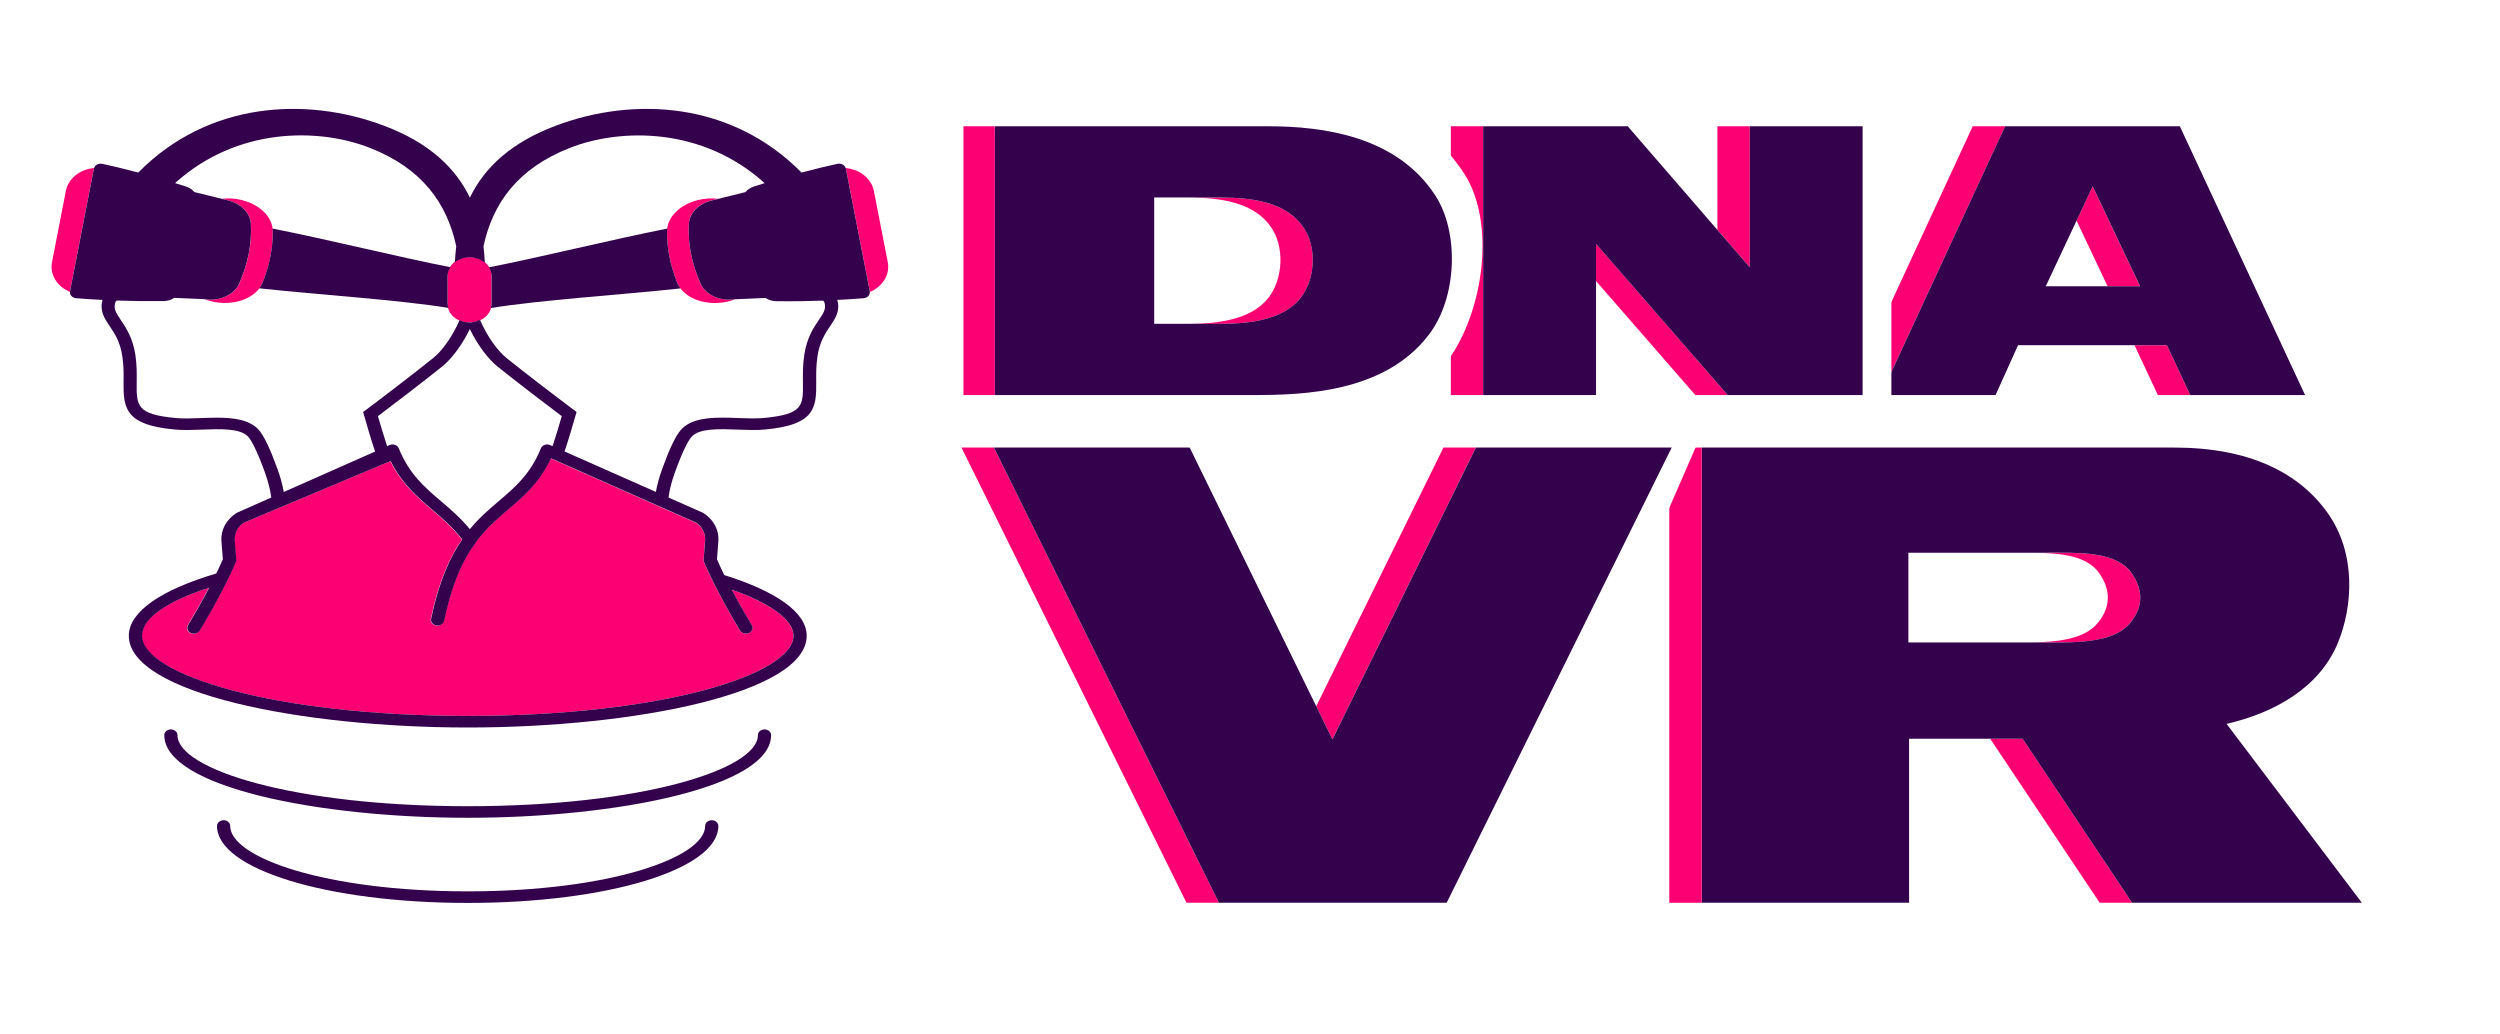
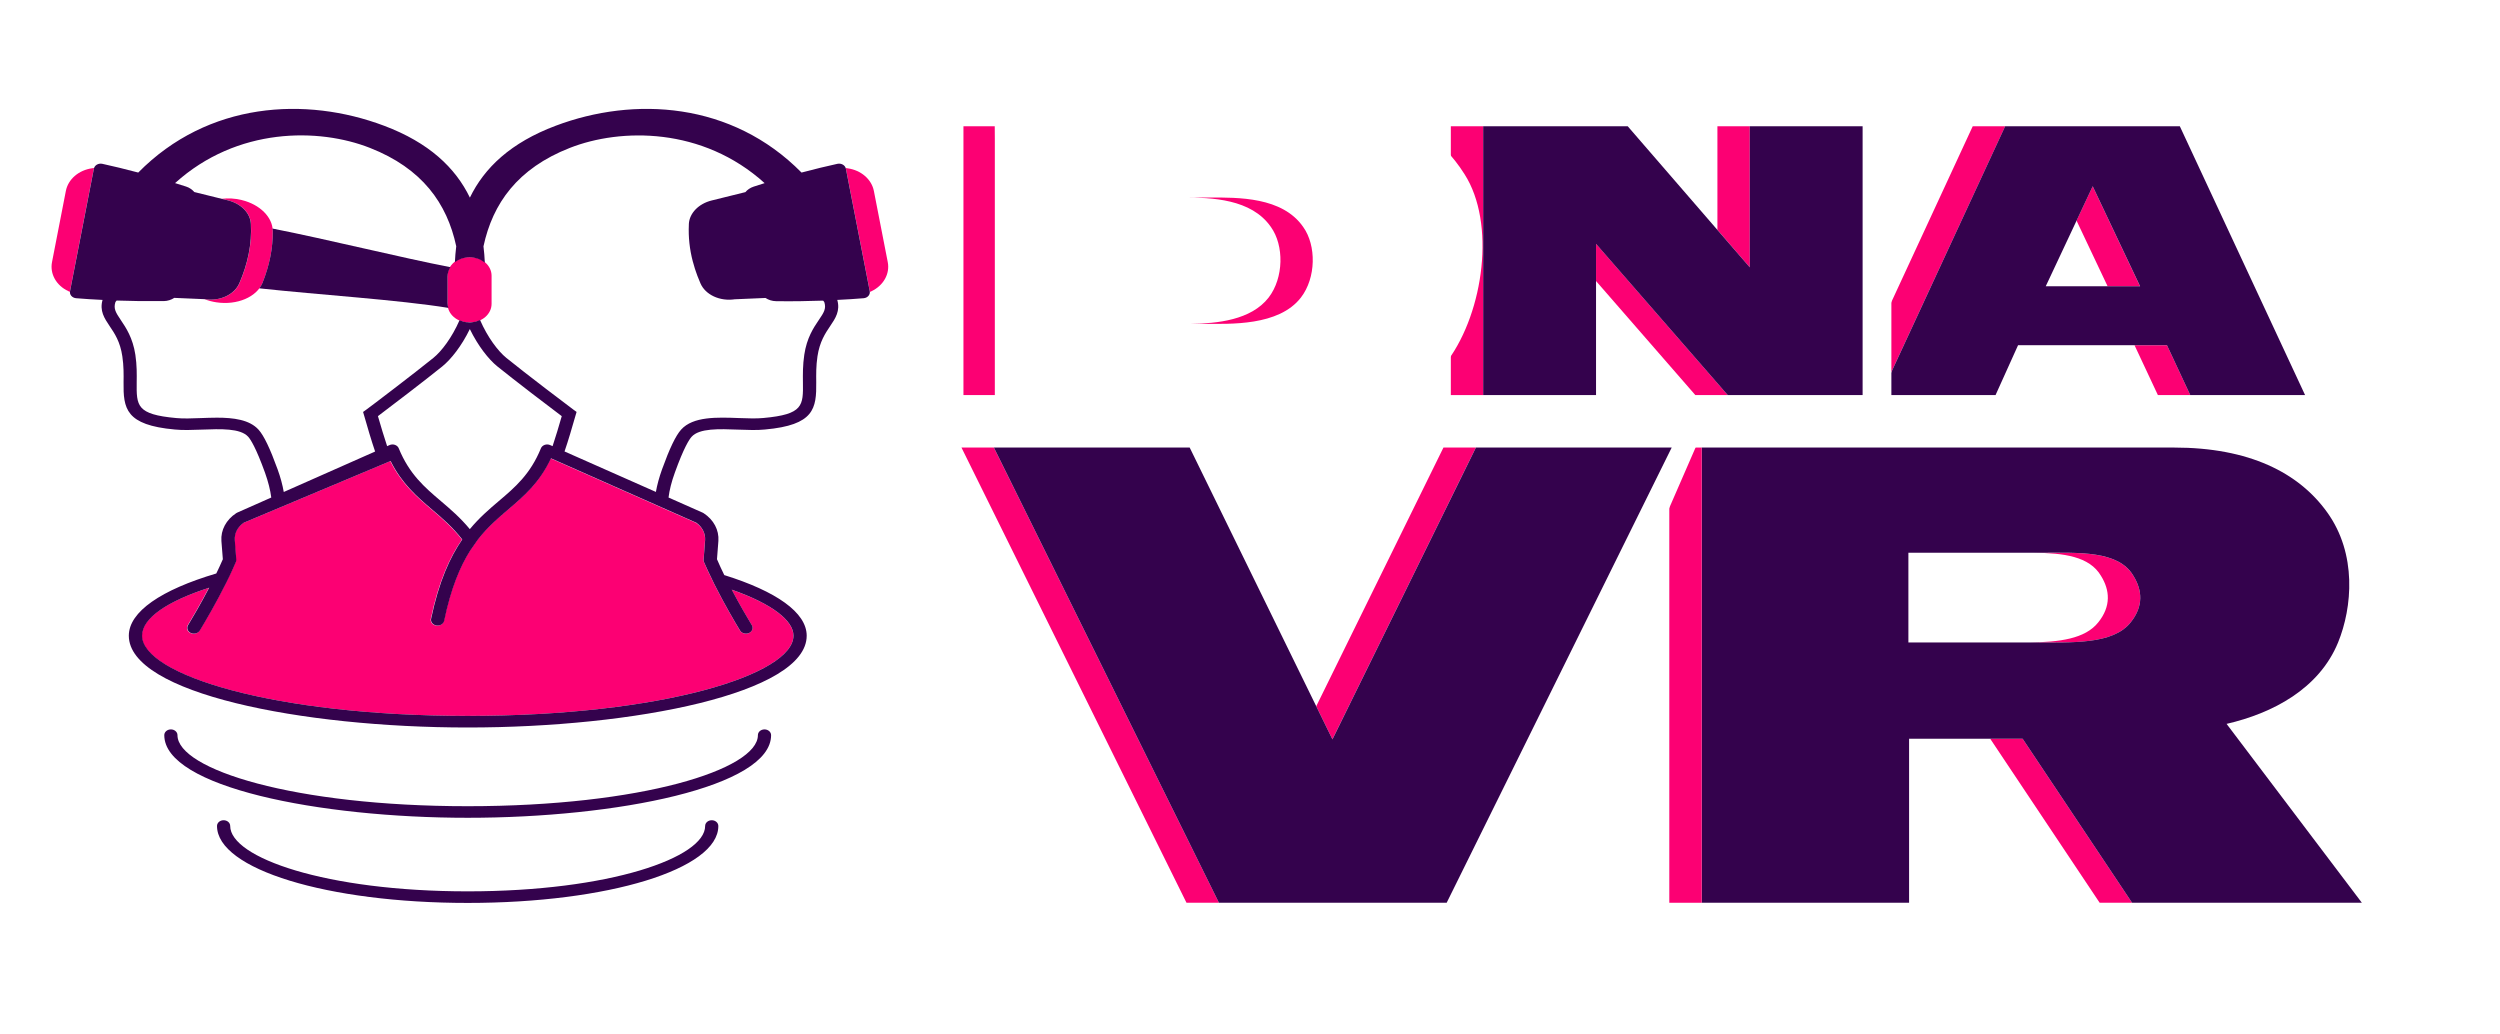
<svg xmlns="http://www.w3.org/2000/svg" width="87" height="36" viewBox="0 0 87 36" fill="none">
  <g filter="url(#filter0_f_5811_27789)">
-     <path d="M31.827 9.711L31.037 5.763C31.033 5.763 30.786 5.324 30.642 5.356C30.248 5.44 29.093 5.228 28.608 5.356C25.902 3 22.346 3 19.465 3.625C17.805 4.247 16.82 5.172 16.278 6.284C15.736 5.17 14.752 4.247 13.091 3.625C10.173 2.53 7.29 3 3.949 5.356C3.464 5.228 2.583 5.44 2.189 5.356C2.045 5.324 1.913 5.746 1.889 5.874L1.004 9.711C0.979 9.838 1.083 9.957 1.232 9.97C1.525 9.995 2.231 10.483 2.585 10.5C2.469 10.905 2.47 10.852 2.664 11.14C2.848 11.412 3.419 11.987 3.499 12.528C3.552 12.883 3.549 13.204 3.545 13.485C3.545 14.554 4.162 15.237 5.097 15.609C5.398 15.639 6.573 15.645 6.932 15.632C7.641 15.605 7.829 15.495 8.118 15.815C8.207 15.914 8.326 15.538 8.661 16.463C8.783 16.801 8.872 16.936 8.908 17.211L7.589 17.823C7.575 17.828 7.6 17.956 7.589 17.964C7.218 18.206 7.013 18.59 7.041 18.99C7.056 19.197 7.02 19.438 7.041 19.68C6.965 19.855 6.936 20.019 6.851 20.195C4.807 20.799 3.664 21.856 3.664 22.746C3.664 24.872 10.072 26.684 16.265 26.684C22.458 26.684 28.864 24.872 28.864 22.746C28.864 21.886 27.665 20.853 25.736 20.254C25.641 20.059 25.548 19.862 25.465 19.667C25.483 19.425 25.503 19.197 25.518 18.99C25.546 18.59 25.343 18.206 24.97 17.964C24.959 17.957 24.947 17.951 24.934 17.944L23.664 17.383C23.698 17.109 23.803 17.55 23.926 17.211C24.261 16.286 24.421 15.929 24.51 15.83C24.799 15.51 25.533 15.538 26.242 15.565C26.602 15.578 26.94 15.591 27.237 15.562C28.669 15.237 28.887 14.688 29.144 13.808C29.14 13.525 29.148 12.51 29.201 12.156C29.283 11.615 29.49 11.307 29.674 11.036C29.87 10.748 30.366 10.905 30.25 10.5C30.604 10.483 30.994 10.072 31.289 10.047C31.435 10.035 31.852 9.84 31.827 9.711ZM25.023 18.963C25.008 19.182 24.989 19.427 24.968 19.683C24.966 19.715 24.97 19.744 24.983 19.773C25.027 19.874 25.073 19.974 25.118 20.075C25.198 20.247 25.28 20.418 25.366 20.587C25.736 21.326 26.136 21.998 26.324 22.308C26.368 22.38 26.453 22.422 26.543 22.422C26.581 22.422 26.621 22.413 26.659 22.397C26.778 22.342 26.824 22.212 26.761 22.107C26.609 21.856 26.316 21.364 26.014 20.794C27.524 21.321 28.309 21.939 28.309 22.496C28.309 23.931 23.443 25.465 16.201 25.465C8.958 25.465 4.094 23.929 4.094 22.496C4.094 21.848 5.024 21.225 6.587 20.721C6.271 21.321 5.961 21.846 5.801 22.107C5.739 22.212 5.784 22.342 5.904 22.397C5.94 22.413 5.98 22.422 6.02 22.422C6.107 22.422 6.193 22.38 6.239 22.308C6.433 21.99 6.845 21.292 7.225 20.53C7.309 20.363 7.391 20.193 7.467 20.024C7.505 19.94 7.543 19.855 7.579 19.771C7.591 19.743 7.596 19.711 7.594 19.68C7.573 19.424 7.554 19.179 7.539 18.96C7.52 18.71 7.646 18.469 7.874 18.315L13.331 16.032C13.753 16.874 14.318 17.357 14.866 17.822C15.248 18.145 15.634 18.474 15.995 18.935C15.539 19.594 15.126 20.496 14.837 21.869C14.812 21.985 14.902 22.097 15.035 22.119C15.168 22.14 15.297 22.063 15.322 21.947C15.571 20.759 15.908 19.951 16.288 19.351C16.423 19.155 16.489 19.059 16.579 18.937C16.94 18.475 17.326 18.148 17.708 17.823C18.279 17.34 18.868 16.841 19.294 15.932L24.698 18.317C24.917 18.472 25.042 18.712 25.023 18.963ZM18.92 14.976C18.857 14.948 18.855 15.214 18.789 15.237C18.811 15.179 18.724 15.26 18.789 15.237C18.395 16.198 17.81 16.701 17.208 17.211C16.856 17.508 16.771 17.575 16.417 18C16.064 17.575 15.979 17.508 15.627 17.211C15.024 16.699 14.441 16.224 14.046 15.434C14.023 15.376 13.714 15.26 13.647 15.237C13.71 15.209 13.581 15.214 13.647 15.237C13.647 14.842 13.757 15.206 13.651 14.842C14.08 14.521 15.014 13.756 15.627 13.263C15.952 13 15.984 12.805 16.288 12.18C16.592 12.804 16.485 12.605 16.812 12.868C17.425 13.362 18.488 14.126 18.92 14.447C18.815 14.811 19.03 14.647 18.92 14.976ZM28.484 10.091C28.296 10.367 27.828 10.8 27.735 11.429C27.678 11.813 27.497 12.509 27.5 12.805C27.512 13.67 27.516 13.995 26.032 14.129C25.772 14.155 25.451 14.142 25.112 14.13C24.317 14.101 23.524 14.195 23.079 14.688C22.879 14.908 22.92 15.063 22.643 15.83C22.534 16.132 22.391 16.161 22.346 16.421L20.176 15.434C20.309 15.047 20.366 14.842 20.369 14.447L20.366 14.447L20.369 14.053C20.219 13.947 18.393 12.632 17.708 12.079C17.398 11.828 17.487 11.537 17.208 10.895C17.128 10.933 16.488 10.879 16.394 10.892C16.353 10.899 16.309 10.904 16.265 10.904C16.229 10.904 16.195 10.899 16.159 10.894C16.159 10.894 16.159 10.896 16.16 10.897C16.066 10.886 15.71 10.929 15.627 10.892C15.347 11.531 15.146 11.831 14.836 12.079C14.152 12.632 13.011 13.552 12.86 13.658L12.465 14.053L12.07 14.053C12.19 14.473 12.332 15.244 12.465 15.632L10.094 16.421C10.048 16.161 9.999 16.117 9.888 15.815C9.611 15.048 9.503 15.061 9.303 14.842C8.967 14.472 8.488 14.13 7.874 14.13C7.674 14.13 7.126 14.046 6.932 14.053C6.593 14.066 6.404 14.079 6.141 14.053C5.743 14.053 5.527 13.828 5.347 13.658C5.097 13.421 5.154 12.773 5.097 12.389C5.002 11.76 4.857 11.278 4.671 11.002C4.475 10.714 4.601 10.976 4.671 10.741C4.677 10.721 4.532 10.921 4.557 10.895C4.557 10.895 4.085 10.749 4.671 10.741C4.817 10.739 5.361 10.814 5.471 10.741H7.047H8.019L8.908 10.604C9.413 10.604 9.514 9.608 9.699 9.186C10.016 8.458 9.738 8.08 9.699 7.342C9.678 6.942 7.771 6.506 7.29 6.387L6.033 6.077C5.957 5.988 5.854 5.915 5.727 5.874C5.592 5.831 7.464 6.199 7.327 6.158C9.699 4.974 10.573 5.005 12.465 5.746C14.41 6.506 14.833 6.947 15.232 8.132C15.209 8.325 15.636 9.116 15.627 9.316C15.695 9.263 15.938 9.347 16.022 9.316C16.041 9.309 15.989 8.536 16.008 8.529C16.033 8.523 15.997 9.321 16.022 9.316C16.037 9.313 16.115 8.505 16.132 8.503C16.176 8.496 16.372 9.316 16.417 9.316C16.465 9.316 16.36 8.496 16.406 8.503C16.423 8.506 16.44 8.51 16.457 8.513C16.484 8.518 16.788 9.308 16.812 9.316C17.393 10.044 16.812 8.921 16.812 9.316C16.902 9.351 17.137 9.258 17.208 9.316C17.2 9.111 17.204 8.526 17.208 8.132C17.599 7.342 18.424 6.128 20.369 5.369C21.947 4.974 22.967 4.974 25.697 6.324C25.56 6.366 26.963 5.832 26.828 5.877C26.701 5.918 26.596 5.991 26.522 6.081L23.587 6.947C23.106 7.067 22.762 7.417 22.741 7.818C22.741 7.824 22.741 7.831 22.741 7.839V7.846C22.72 8.299 22.769 8.753 22.887 9.203C22.889 9.211 22.893 9.219 22.895 9.226C22.918 9.309 22.94 9.39 22.967 9.472C22.979 9.506 22.99 9.539 23.001 9.572C23.02 9.63 23.039 9.686 23.062 9.744C23.096 9.835 23.133 9.924 23.172 10.015C23.357 10.437 23.766 10.977 24.322 10.895H26.294C26.404 10.968 27.333 10.893 27.48 10.895C28.066 10.903 28.684 10.36 29.248 10.341C29.273 10.365 29.454 10.144 29.459 10.164C29.528 10.394 28.68 9.804 28.484 10.091Z" fill="white" />
-   </g>
+     </g>
  <g filter="url(#filter1_f_5811_27789)">
    <path d="M23.608 7.513C23.608 7.485 23.616 7.457 23.619 7.429C21.49 7.849 18.805 8.513 16.985 8.863C17.05 8.964 17.088 9.078 17.088 9.203V10.19C17.088 10.253 16.831 11.232 16.812 11.289C18.665 10.988 22.072 10.742 24.322 10.5C24.322 10.105 24.017 9.509 23.986 9.434C23.732 8.796 23.599 8.155 23.608 7.513Z" fill="white" />
  </g>
  <g filter="url(#filter2_f_5811_27789)">
    <path d="M16.022 8.921C14.202 8.57 11.061 7.846 8.939 7.427C8.943 7.455 8.948 7.484 8.95 7.512C8.96 8.155 8.827 8.794 8.572 9.431C8.541 9.506 8.167 10.124 8.118 10.189C10.358 10.431 14.17 10.99 16.022 11.29C15.627 11.29 15.45 10.25 15.45 10.189L15.627 9.316C15.627 9.192 15.957 9.024 16.022 8.921Z" fill="white" />
  </g>
  <g filter="url(#filter3_f_5811_27789)">
    <path d="M27.088 25.895C27.088 28.075 22.311 29.842 16.417 29.842C10.524 29.842 5.746 28.075 5.746 25.895C7.188 27.375 10.524 28.658 16.417 28.658C22.311 28.658 25.069 27.869 27.088 25.895Z" fill="white" />
  </g>
  <g filter="url(#filter4_f_5811_27789)">
    <path d="M25.507 29.053C25.507 31.233 21.438 33 16.417 33C11.397 33 7.327 31.233 7.327 29.053C8.556 30.533 11.397 31.816 16.417 31.816C21.438 31.816 23.788 31.026 25.507 29.053Z" fill="white" />
  </g>
  <path d="M16.277 28.459C11.087 28.459 5.717 27.384 5.717 25.583C5.717 25.471 5.821 25.383 5.947 25.383C6.073 25.383 6.176 25.473 6.176 25.583C6.176 26.777 10.235 28.056 16.276 28.056C22.317 28.056 26.375 26.777 26.375 25.583C26.375 25.471 26.478 25.383 26.605 25.383C26.731 25.383 26.834 25.473 26.834 25.583C26.838 27.384 21.468 28.459 16.277 28.459Z" fill="#34024D" />
  <path d="M16.277 31.422C11.384 31.422 7.552 30.246 7.552 28.744C7.552 28.633 7.655 28.544 7.781 28.544C7.91 28.544 8.011 28.634 8.011 28.744C8.011 29.843 11.332 31.019 16.275 31.019C21.218 31.019 24.539 29.843 24.539 28.744C24.539 28.633 24.642 28.544 24.769 28.544C24.897 28.544 24.998 28.634 24.998 28.744C25.002 30.246 21.168 31.422 16.277 31.422Z" fill="#34024D" />
  <path d="M2.435 10.134L3.266 5.869C3.268 5.861 3.271 5.854 3.273 5.846L3.209 5.855C2.741 5.919 2.372 6.236 2.292 6.644L1.81 9.121C1.73 9.529 1.958 9.936 2.376 10.131L2.433 10.157C2.435 10.151 2.433 10.143 2.435 10.134Z" fill="#FC0073" />
  <path d="M8.418 6.963L8.415 6.962C8.176 6.902 7.938 6.892 7.715 6.918L7.941 6.974C8.392 7.086 8.714 7.416 8.733 7.792C8.771 8.486 8.627 9.174 8.331 9.859C8.159 10.255 7.657 10.49 7.137 10.412L7.114 10.411C7.244 10.461 7.383 10.499 7.532 10.521C8.249 10.629 8.936 10.338 9.138 9.837C9.378 9.239 9.501 8.637 9.492 8.032C9.483 7.554 9.047 7.119 8.418 6.963Z" fill="#FC0073" />
-   <path d="M24.763 6.974L24.989 6.918C24.765 6.892 24.528 6.902 24.29 6.962L24.286 6.963C23.658 7.119 23.22 7.554 23.213 8.034C23.204 8.639 23.328 9.239 23.567 9.838C23.768 10.339 24.455 10.63 25.172 10.523C25.322 10.501 25.463 10.462 25.591 10.412L25.568 10.414C25.048 10.492 24.546 10.257 24.373 9.86C24.076 9.176 23.934 8.488 23.971 7.794C23.991 7.416 24.313 7.086 24.763 6.974Z" fill="#FC0073" />
  <path d="M16.367 11.219H16.313C15.904 11.219 15.573 10.93 15.573 10.572V9.597C15.573 9.239 15.904 8.95 16.313 8.95H16.367C16.776 8.95 17.107 9.239 17.107 9.597V10.572C17.107 10.93 16.776 11.219 16.367 11.219Z" fill="#FC0073" />
  <path d="M30.894 9.122L30.411 6.646C30.331 6.238 29.963 5.921 29.495 5.857L29.431 5.847C29.432 5.855 29.436 5.863 29.438 5.871L30.269 10.135C30.271 10.143 30.271 10.151 30.271 10.16L30.329 10.134C30.744 9.936 30.974 9.53 30.894 9.122Z" fill="#FC0073" />
  <path d="M16.277 24.914C23.056 24.914 27.611 23.47 27.611 22.123C27.611 21.597 26.876 21.017 25.463 20.522C25.746 21.059 26.02 21.521 26.162 21.757C26.221 21.855 26.178 21.978 26.066 22.03C26.032 22.045 25.995 22.053 25.957 22.053C25.876 22.053 25.796 22.014 25.753 21.946C25.577 21.653 25.203 21.021 24.856 20.328C24.777 20.169 24.699 20.009 24.624 19.847C24.58 19.752 24.539 19.657 24.498 19.562C24.487 19.536 24.482 19.506 24.484 19.478C24.503 19.237 24.521 19.007 24.535 18.801C24.553 18.566 24.436 18.339 24.222 18.195L19.164 15.953C18.763 16.807 18.213 17.276 17.679 17.731C17.321 18.034 16.96 18.344 16.622 18.778C16.538 18.893 16.476 18.983 16.35 19.167C15.994 19.733 15.679 20.492 15.445 21.608C15.422 21.717 15.303 21.79 15.177 21.77C15.052 21.75 14.968 21.645 14.992 21.535C15.262 20.244 15.648 19.396 16.076 18.776C15.737 18.342 15.376 18.034 15.018 17.729C14.506 17.292 13.977 16.838 13.582 16.046L8.474 18.193C8.26 18.339 8.144 18.565 8.16 18.8C8.174 19.005 8.192 19.235 8.212 19.477C8.214 19.506 8.21 19.534 8.198 19.562C8.164 19.641 8.128 19.721 8.093 19.8C8.02 19.96 7.945 20.119 7.867 20.276C7.511 20.992 7.124 21.648 6.943 21.947C6.902 22.016 6.822 22.055 6.738 22.055C6.701 22.055 6.665 22.047 6.63 22.031C6.517 21.98 6.475 21.857 6.533 21.759C6.683 21.513 6.973 21.02 7.269 20.455C5.805 20.93 4.935 21.515 4.935 22.125C4.942 23.47 9.497 24.914 16.277 24.914Z" fill="#FC0073" />
  <path d="M30.267 10.134L29.436 5.869C29.413 5.749 29.277 5.672 29.142 5.701C28.774 5.781 28.347 5.885 27.893 6.005C25.463 3.542 22.067 3.347 19.335 4.377C17.781 4.962 16.859 5.832 16.352 6.877C15.845 5.83 14.922 4.962 13.369 4.377C10.636 3.347 7.24 3.542 4.811 6.005C4.357 5.885 3.93 5.781 3.561 5.701C3.426 5.672 3.291 5.749 3.268 5.869L2.437 10.134C2.413 10.254 2.511 10.366 2.65 10.378C2.924 10.401 3.237 10.422 3.569 10.437C3.46 10.818 3.633 11.075 3.814 11.346C3.987 11.601 4.183 11.89 4.257 12.399C4.307 12.732 4.304 13.034 4.3 13.298C4.289 14.219 4.369 14.792 6.082 14.947C6.363 14.976 6.68 14.963 7.016 14.951C7.68 14.926 8.367 14.899 8.638 15.2C8.721 15.293 8.908 15.579 9.222 16.449C9.335 16.766 9.407 17.056 9.44 17.314L8.251 17.841C8.239 17.846 8.228 17.852 8.218 17.86C7.871 18.087 7.678 18.448 7.705 18.825C7.719 19.019 7.735 19.234 7.755 19.461C7.684 19.626 7.607 19.792 7.527 19.957C5.614 20.525 4.483 21.286 4.483 22.123C4.483 24.122 10.48 25.317 16.277 25.317C22.074 25.317 28.073 24.122 28.073 22.123C28.073 21.314 27.01 20.576 25.205 20.013C25.116 19.83 25.029 19.645 24.951 19.461C24.968 19.234 24.986 19.019 25 18.825C25.027 18.448 24.837 18.087 24.488 17.86C24.477 17.854 24.466 17.848 24.454 17.841L23.265 17.314C23.297 17.056 23.368 16.768 23.484 16.449C23.797 15.579 23.984 15.293 24.068 15.2C24.338 14.899 25.025 14.926 25.689 14.951C26.026 14.963 26.342 14.976 26.62 14.947C28.336 14.792 28.416 14.219 28.405 13.298C28.402 13.032 28.398 12.732 28.448 12.399C28.525 11.89 28.719 11.601 28.891 11.346C29.075 11.075 29.245 10.818 29.137 10.437C29.468 10.422 29.779 10.401 30.055 10.378C30.192 10.367 30.29 10.255 30.267 10.134ZM24.538 18.8C24.523 19.005 24.506 19.235 24.486 19.477C24.484 19.506 24.488 19.534 24.5 19.561C24.541 19.655 24.584 19.75 24.627 19.845C24.701 20.007 24.778 20.167 24.858 20.326C25.205 21.021 25.579 21.653 25.755 21.944C25.796 22.012 25.876 22.051 25.96 22.051C25.995 22.051 26.033 22.044 26.068 22.028C26.18 21.977 26.223 21.854 26.164 21.756C26.022 21.519 25.748 21.057 25.465 20.52C26.878 21.017 27.613 21.597 27.613 22.121C27.613 23.47 23.058 24.913 16.279 24.913C9.499 24.913 4.946 23.469 4.946 22.121C4.946 21.512 5.817 20.927 7.28 20.452C6.984 21.017 6.694 21.51 6.545 21.756C6.486 21.854 6.529 21.977 6.641 22.028C6.674 22.044 6.712 22.051 6.749 22.051C6.831 22.051 6.911 22.012 6.954 21.944C7.135 21.645 7.522 20.989 7.878 20.273C7.956 20.116 8.033 19.956 8.104 19.797C8.139 19.718 8.175 19.638 8.209 19.559C8.219 19.532 8.225 19.503 8.223 19.473C8.203 19.232 8.186 19.002 8.171 18.797C8.154 18.562 8.271 18.334 8.485 18.19L13.593 16.043C13.988 16.835 14.517 17.289 15.029 17.726C15.387 18.03 15.748 18.339 16.087 18.773C15.659 19.392 15.273 20.24 15.003 21.532C14.979 21.641 15.063 21.747 15.188 21.767C15.312 21.787 15.433 21.714 15.457 21.605C15.69 20.488 16.005 19.729 16.361 19.164C16.487 18.98 16.549 18.89 16.633 18.775C16.971 18.341 17.332 18.033 17.69 17.728C18.224 17.273 18.776 16.804 19.175 15.95L24.233 18.191C24.438 18.338 24.555 18.563 24.538 18.8ZM19.23 15.526L19.146 15.489C19.087 15.463 19.018 15.459 18.956 15.481C18.895 15.503 18.845 15.546 18.824 15.601C18.456 16.505 17.922 16.959 17.357 17.438C17.028 17.718 16.681 18.014 16.35 18.414C16.019 18.014 15.672 17.718 15.343 17.438C14.778 16.958 14.246 16.505 13.876 15.601C13.855 15.546 13.806 15.503 13.744 15.481C13.682 15.459 13.614 15.463 13.556 15.489L13.472 15.526C13.369 15.217 13.251 14.825 13.152 14.482C13.554 14.181 14.819 13.214 15.392 12.751C15.697 12.503 16.065 12.04 16.35 11.451C16.635 12.038 17.002 12.503 17.308 12.751C17.881 13.214 19.145 14.181 19.549 14.482C19.451 14.825 19.333 15.217 19.23 15.526ZM28.492 11.14C28.316 11.4 28.076 11.755 27.989 12.346C27.935 12.707 27.939 13.023 27.942 13.301C27.953 14.115 27.957 14.42 26.569 14.546C26.325 14.571 26.024 14.559 25.707 14.548C24.963 14.52 24.119 14.487 23.703 14.951C23.516 15.158 23.301 15.607 23.041 16.328C22.939 16.612 22.868 16.875 22.825 17.119L19.646 15.711C19.771 15.347 19.917 14.853 20.029 14.457L20.065 14.335L19.953 14.254C19.812 14.154 18.262 12.975 17.621 12.455C17.331 12.219 16.968 11.739 16.706 11.136C16.631 11.171 16.548 11.198 16.46 11.21C16.421 11.217 16.38 11.221 16.339 11.221C16.305 11.221 16.273 11.217 16.24 11.212C16.24 11.212 16.24 11.213 16.241 11.215C16.152 11.204 16.069 11.179 15.991 11.145C15.729 11.746 15.369 12.223 15.079 12.457C14.438 12.976 12.888 14.156 12.748 14.255L12.635 14.336L12.671 14.459C12.783 14.854 12.929 15.349 13.054 15.713L9.875 17.121C9.832 16.877 9.763 16.614 9.659 16.329C9.399 15.609 9.184 15.158 8.997 14.952C8.682 14.604 8.125 14.535 7.55 14.535C7.363 14.535 7.175 14.543 6.993 14.549C6.676 14.562 6.375 14.572 6.13 14.548C4.745 14.422 4.749 14.118 4.757 13.303C4.761 13.024 4.765 12.709 4.711 12.348C4.622 11.757 4.382 11.402 4.207 11.142C4.024 10.871 3.948 10.744 4.013 10.523C4.019 10.504 4.037 10.484 4.06 10.459C4.588 10.478 5.149 10.485 5.697 10.478C5.834 10.476 5.961 10.434 6.064 10.366L7.134 10.412C7.653 10.49 8.155 10.255 8.328 9.858C8.625 9.174 8.768 8.486 8.73 7.792C8.711 7.416 8.389 7.086 7.938 6.974L6.762 6.683C6.69 6.599 6.594 6.53 6.475 6.492C6.349 6.451 6.221 6.411 6.092 6.372C8.257 4.415 11.101 4.449 12.872 5.146C14.693 5.86 15.558 7.078 15.877 8.57C15.855 8.752 15.839 8.937 15.83 9.126C15.894 9.076 15.967 9.035 16.046 9.006C16.064 9 16.081 8.995 16.099 8.989C16.122 8.982 16.145 8.976 16.169 8.972C16.183 8.968 16.199 8.965 16.215 8.964C16.256 8.958 16.297 8.953 16.339 8.953C16.384 8.953 16.428 8.958 16.471 8.964C16.487 8.967 16.503 8.97 16.519 8.973C16.544 8.978 16.569 8.986 16.592 8.993C16.61 9 16.63 9.004 16.647 9.01C16.731 9.043 16.806 9.087 16.872 9.141C16.864 8.948 16.847 8.758 16.825 8.572C17.146 7.08 18.009 5.861 19.83 5.147C21.602 4.452 24.445 4.416 26.609 6.373C26.481 6.412 26.353 6.453 26.227 6.495C26.108 6.534 26.01 6.602 25.94 6.686L24.764 6.977C24.313 7.089 23.991 7.419 23.972 7.795C23.972 7.802 23.972 7.808 23.972 7.816V7.822C23.952 8.248 23.998 8.674 24.109 9.098C24.11 9.105 24.114 9.113 24.116 9.119C24.137 9.197 24.159 9.273 24.183 9.351C24.194 9.382 24.205 9.413 24.215 9.445C24.233 9.499 24.251 9.552 24.272 9.606C24.304 9.692 24.338 9.776 24.376 9.861C24.548 10.258 25.05 10.493 25.57 10.415L26.64 10.369C26.743 10.437 26.869 10.479 27.006 10.481C27.555 10.489 28.115 10.481 28.644 10.462C28.667 10.485 28.685 10.507 28.69 10.526C28.754 10.742 28.676 10.871 28.492 11.14Z" fill="#34024D" />
-   <path d="M23.213 8.033C23.213 8.007 23.22 7.98 23.223 7.954C21.23 8.349 18.717 8.973 17.013 9.303C17.074 9.398 17.109 9.505 17.109 9.622V10.551C17.109 10.61 17.099 10.666 17.081 10.72C18.814 10.437 21.575 10.264 23.681 10.037C23.634 9.975 23.595 9.91 23.567 9.84C23.328 9.239 23.204 8.637 23.213 8.033Z" fill="#34024D" />
  <path d="M15.673 9.298C13.97 8.969 11.467 8.346 9.481 7.953C9.484 7.979 9.49 8.005 9.492 8.032C9.5 8.637 9.376 9.238 9.137 9.837C9.109 9.907 9.07 9.974 9.023 10.034C11.12 10.261 13.868 10.433 15.602 10.714C15.586 10.661 15.575 10.607 15.575 10.549V9.62C15.575 9.504 15.613 9.395 15.673 9.298Z" fill="#34024D" />
  <g filter="url(#filter5_f_5811_27789)">
    <path d="M76.886 3L81.233 14.447H74.514L74.119 12.474H70.562L70.167 14.447H63.448L67.796 3H76.886ZM74.91 10.105L72.143 7.342L70.957 10.105H74.91Z" fill="white" />
  </g>
  <path d="M72.825 6.482L72.263 7.677L73.345 9.963H74.473L72.825 6.482Z" fill="#FC0073" />
  <path d="M74.282 12.015L75.094 13.748H76.221L75.411 12.015H74.282Z" fill="#FC0073" />
  <path d="M68.651 4.394L64.321 13.748H65.448L69.78 4.394H68.651Z" fill="#FC0073" />
  <path d="M75.858 4.394L80.217 13.749H76.221L75.411 12.014H70.228L69.445 13.749H65.449L69.779 4.394H75.858V4.394ZM74.475 9.962L72.826 6.482L71.192 9.962H74.475Z" fill="#34024D" />
  <g filter="url(#filter6_f_5811_27789)">
    <path d="M82.024 17.21C83.206 18.797 83.374 21.399 82.81 22.737C82.059 24.506 81.084 25.092 79.257 25.5L84 32.605H72.933L68.586 26.29H67.4V32.605H56.73V14.447H75.7C78.655 14.447 80.896 15.691 82.024 17.21ZM70.167 21.947C71.751 21.947 72.629 22.019 73.329 21.158C73.609 20.812 73.678 20.518 73.329 19.974C72.739 18.998 72.094 19.184 70.562 19.184H68.586H66.61V21.947H70.167Z" fill="white" />
  </g>
  <path d="M70.64 22.358H70.695C72.091 22.358 73.534 22.441 74.15 21.655C74.6 21.096 74.552 20.538 74.244 20.042C73.725 19.152 72.352 19.236 71.003 19.236H70.79C71.804 19.248 72.714 19.355 73.116 20.042C73.424 20.538 73.47 21.096 73.022 21.655C72.564 22.238 71.651 22.343 70.64 22.358Z" fill="#FC0073" />
  <path d="M69.259 25.708L73.068 31.416H74.196L70.387 25.708H69.259Z" fill="#FC0073" />
  <path d="M80.986 17.829C82.027 19.276 81.862 21.138 81.365 22.358C80.703 23.971 79.094 24.819 77.485 25.191L82.193 31.416H74.196L70.387 25.708H66.436V31.416H59.22V15.575H75.662C78.265 15.575 79.993 16.443 80.986 17.829ZM70.695 22.358C72.09 22.358 73.534 22.44 74.15 21.655C74.6 21.096 74.552 20.538 74.244 20.041C73.724 19.151 72.352 19.235 71.003 19.235H66.412V22.358H70.695V22.358Z" fill="#34024D" />
  <path d="M59.219 15.575H58.092V31.416H59.219V15.575Z" fill="#FC0073" />
  <g filter="url(#filter7_f_5811_27789)">
    <path d="M40.13 32.605L31.436 14.842H42.106L46.059 22.342L49.616 14.447H59.496L51.592 32.605H40.13Z" fill="white" />
  </g>
  <path d="M46.368 25.728L51.36 15.575H50.232L45.805 24.578L46.368 25.728Z" fill="#FC0073" />
  <path d="M33.459 15.575L41.29 31.416H42.419L34.587 15.575H33.459Z" fill="#FC0073" />
  <path d="M42.419 31.416L34.588 15.575H41.401L46.369 25.73L51.362 15.575H58.175L50.344 31.416H42.419Z" fill="#34024D" />
  <g filter="url(#filter8_f_5811_27789)">
    <path d="M59.101 6.553V3H65.82V14.447H58.706L55.939 10.5V14.447H49.616V3H57.125L59.101 6.553Z" fill="white" />
  </g>
  <path d="M60.892 9.303V4.394H59.766V7.999L60.892 9.303Z" fill="#FC0073" />
  <path d="M55.542 9.78L58.997 13.748H60.125L55.542 8.484V9.78Z" fill="#FC0073" />
  <path d="M51.617 4.394H50.489V13.749H51.617V4.394Z" fill="#FC0073" />
  <path d="M60.892 9.303V4.394H64.819V13.749H60.125L55.542 8.486V13.749H51.615V4.394H56.645L60.892 9.303Z" fill="#34024D" />
  <g filter="url(#filter9_f_5811_27789)">
    <path d="M43.524 3C45.884 3 49.313 3.424 50.969 6.067C52.053 7.765 51.633 10.831 50.395 12.529C48.51 15.155 45.039 14.829 42.888 14.829H31.831V3H43.524ZM44.478 10.5C45.126 9.602 45.049 8.586 44.478 7.737C43.582 6.36 42.158 6.553 40.921 6.553H40.337V11.324H41.612C42.699 11.324 44.11 11.009 44.478 10.5Z" fill="white" />
  </g>
  <path d="M34.62 13.748V4.83L34.617 4.394H33.528V13.748H34.692H34.62Z" fill="#FC0073" />
  <path d="M42.085 6.873H41.165C42.164 6.874 43.547 6.918 44.227 7.898C44.691 8.545 44.675 9.669 44.15 10.353C43.539 11.144 42.35 11.257 41.443 11.27H41.916C42.797 11.27 44.501 11.355 45.273 10.353C45.8 9.669 45.814 8.545 45.351 7.898C44.623 6.848 43.091 6.873 42.085 6.873Z" fill="#FC0073" />
-   <path d="M44.128 4.394C46.047 4.394 48.569 4.736 49.915 6.751C50.796 8.045 50.719 10.365 49.714 11.66C48.181 13.662 45.365 13.748 43.617 13.748H34.623V4.394H44.128ZM45.273 10.353C45.8 9.668 45.814 8.545 45.349 7.898C44.621 6.847 43.09 6.872 42.085 6.872H40.166V11.269H41.914C42.797 11.269 44.498 11.355 45.273 10.353Z" fill="#34024D" />
  <defs>
    <filter id="filter0_f_5811_27789" x="0" y="2.063" width="32.828" height="25.621" filterUnits="userSpaceOnUse" color-interpolation-filters="sRGB">
      <feFlood flood-opacity="0" result="BackgroundImageFix" />
      <feBlend mode="normal" in="SourceGraphic" in2="BackgroundImageFix" result="shape" />
      <feGaussianBlur stdDeviation="0.5" result="effect1_foregroundBlur_5811_27789" />
    </filter>
    <filter id="filter1_f_5811_27789" x="15.812" y="6.429" width="9.509" height="5.861" filterUnits="userSpaceOnUse" color-interpolation-filters="sRGB">
      <feFlood flood-opacity="0" result="BackgroundImageFix" />
      <feBlend mode="normal" in="SourceGraphic" in2="BackgroundImageFix" result="shape" />
      <feGaussianBlur stdDeviation="0.5" result="effect1_foregroundBlur_5811_27789" />
    </filter>
    <filter id="filter2_f_5811_27789" x="7.118" y="6.427" width="9.904" height="5.862" filterUnits="userSpaceOnUse" color-interpolation-filters="sRGB">
      <feFlood flood-opacity="0" result="BackgroundImageFix" />
      <feBlend mode="normal" in="SourceGraphic" in2="BackgroundImageFix" result="shape" />
      <feGaussianBlur stdDeviation="0.5" result="effect1_foregroundBlur_5811_27789" />
    </filter>
    <filter id="filter3_f_5811_27789" x="4.746" y="24.895" width="23.342" height="5.947" filterUnits="userSpaceOnUse" color-interpolation-filters="sRGB">
      <feFlood flood-opacity="0" result="BackgroundImageFix" />
      <feBlend mode="normal" in="SourceGraphic" in2="BackgroundImageFix" result="shape" />
      <feGaussianBlur stdDeviation="0.5" result="effect1_foregroundBlur_5811_27789" />
    </filter>
    <filter id="filter4_f_5811_27789" x="6.327" y="28.053" width="20.18" height="5.947" filterUnits="userSpaceOnUse" color-interpolation-filters="sRGB">
      <feFlood flood-opacity="0" result="BackgroundImageFix" />
      <feBlend mode="normal" in="SourceGraphic" in2="BackgroundImageFix" result="shape" />
      <feGaussianBlur stdDeviation="0.5" result="effect1_foregroundBlur_5811_27789" />
    </filter>
    <filter id="filter5_f_5811_27789" x="60.448" y="0" width="23.785" height="17.447" filterUnits="userSpaceOnUse" color-interpolation-filters="sRGB">
      <feFlood flood-opacity="0" result="BackgroundImageFix" />
      <feBlend mode="normal" in="SourceGraphic" in2="BackgroundImageFix" result="shape" />
      <feGaussianBlur stdDeviation="1.5" result="effect1_foregroundBlur_5811_27789" />
    </filter>
    <filter id="filter6_f_5811_27789" x="53.73" y="11.447" width="33.27" height="24.158" filterUnits="userSpaceOnUse" color-interpolation-filters="sRGB">
      <feFlood flood-opacity="0" result="BackgroundImageFix" />
      <feBlend mode="normal" in="SourceGraphic" in2="BackgroundImageFix" result="shape" />
      <feGaussianBlur stdDeviation="1.5" result="effect1_foregroundBlur_5811_27789" />
    </filter>
    <filter id="filter7_f_5811_27789" x="28.436" y="11.447" width="34.06" height="24.158" filterUnits="userSpaceOnUse" color-interpolation-filters="sRGB">
      <feFlood flood-opacity="0" result="BackgroundImageFix" />
      <feBlend mode="normal" in="SourceGraphic" in2="BackgroundImageFix" result="shape" />
      <feGaussianBlur stdDeviation="1.5" result="effect1_foregroundBlur_5811_27789" />
    </filter>
    <filter id="filter8_f_5811_27789" x="46.616" y="0" width="22.204" height="17.447" filterUnits="userSpaceOnUse" color-interpolation-filters="sRGB">
      <feFlood flood-opacity="0" result="BackgroundImageFix" />
      <feBlend mode="normal" in="SourceGraphic" in2="BackgroundImageFix" result="shape" />
      <feGaussianBlur stdDeviation="1.5" result="effect1_foregroundBlur_5811_27789" />
    </filter>
    <filter id="filter9_f_5811_27789" x="28.831" y="0" width="25.761" height="17.842" filterUnits="userSpaceOnUse" color-interpolation-filters="sRGB">
      <feFlood flood-opacity="0" result="BackgroundImageFix" />
      <feBlend mode="normal" in="SourceGraphic" in2="BackgroundImageFix" result="shape" />
      <feGaussianBlur stdDeviation="1.5" result="effect1_foregroundBlur_5811_27789" />
    </filter>
  </defs>
</svg>